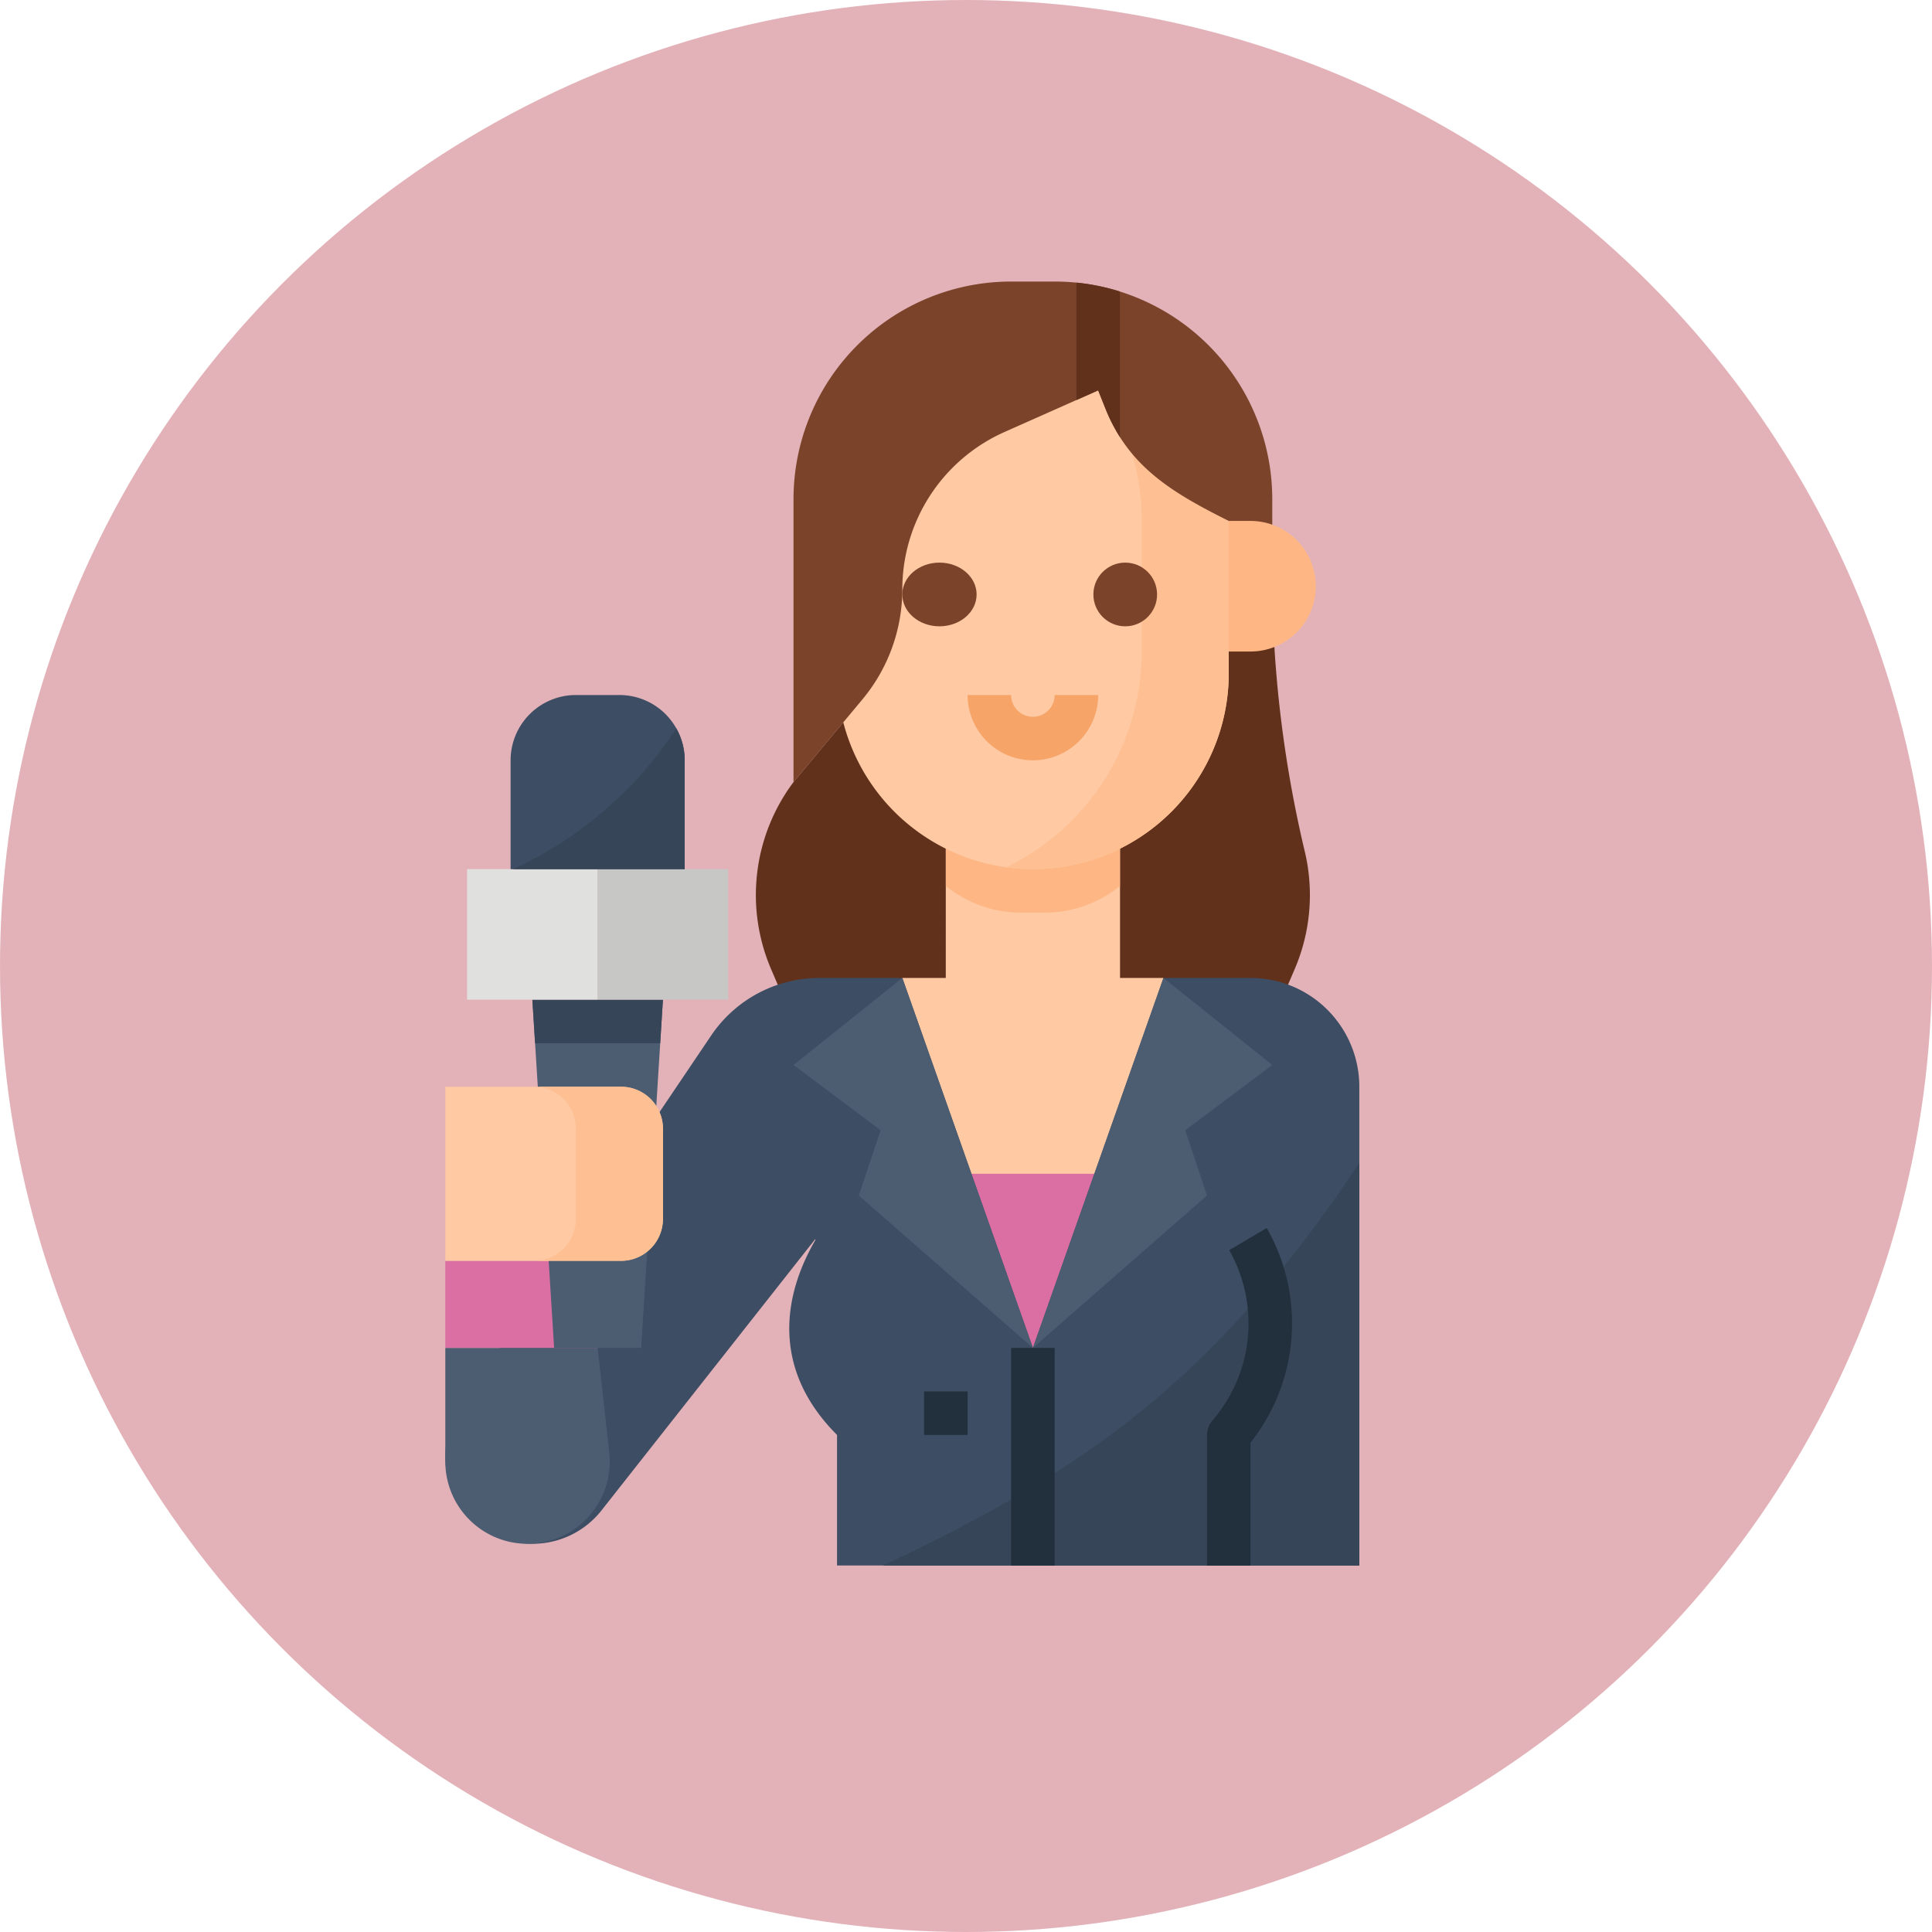
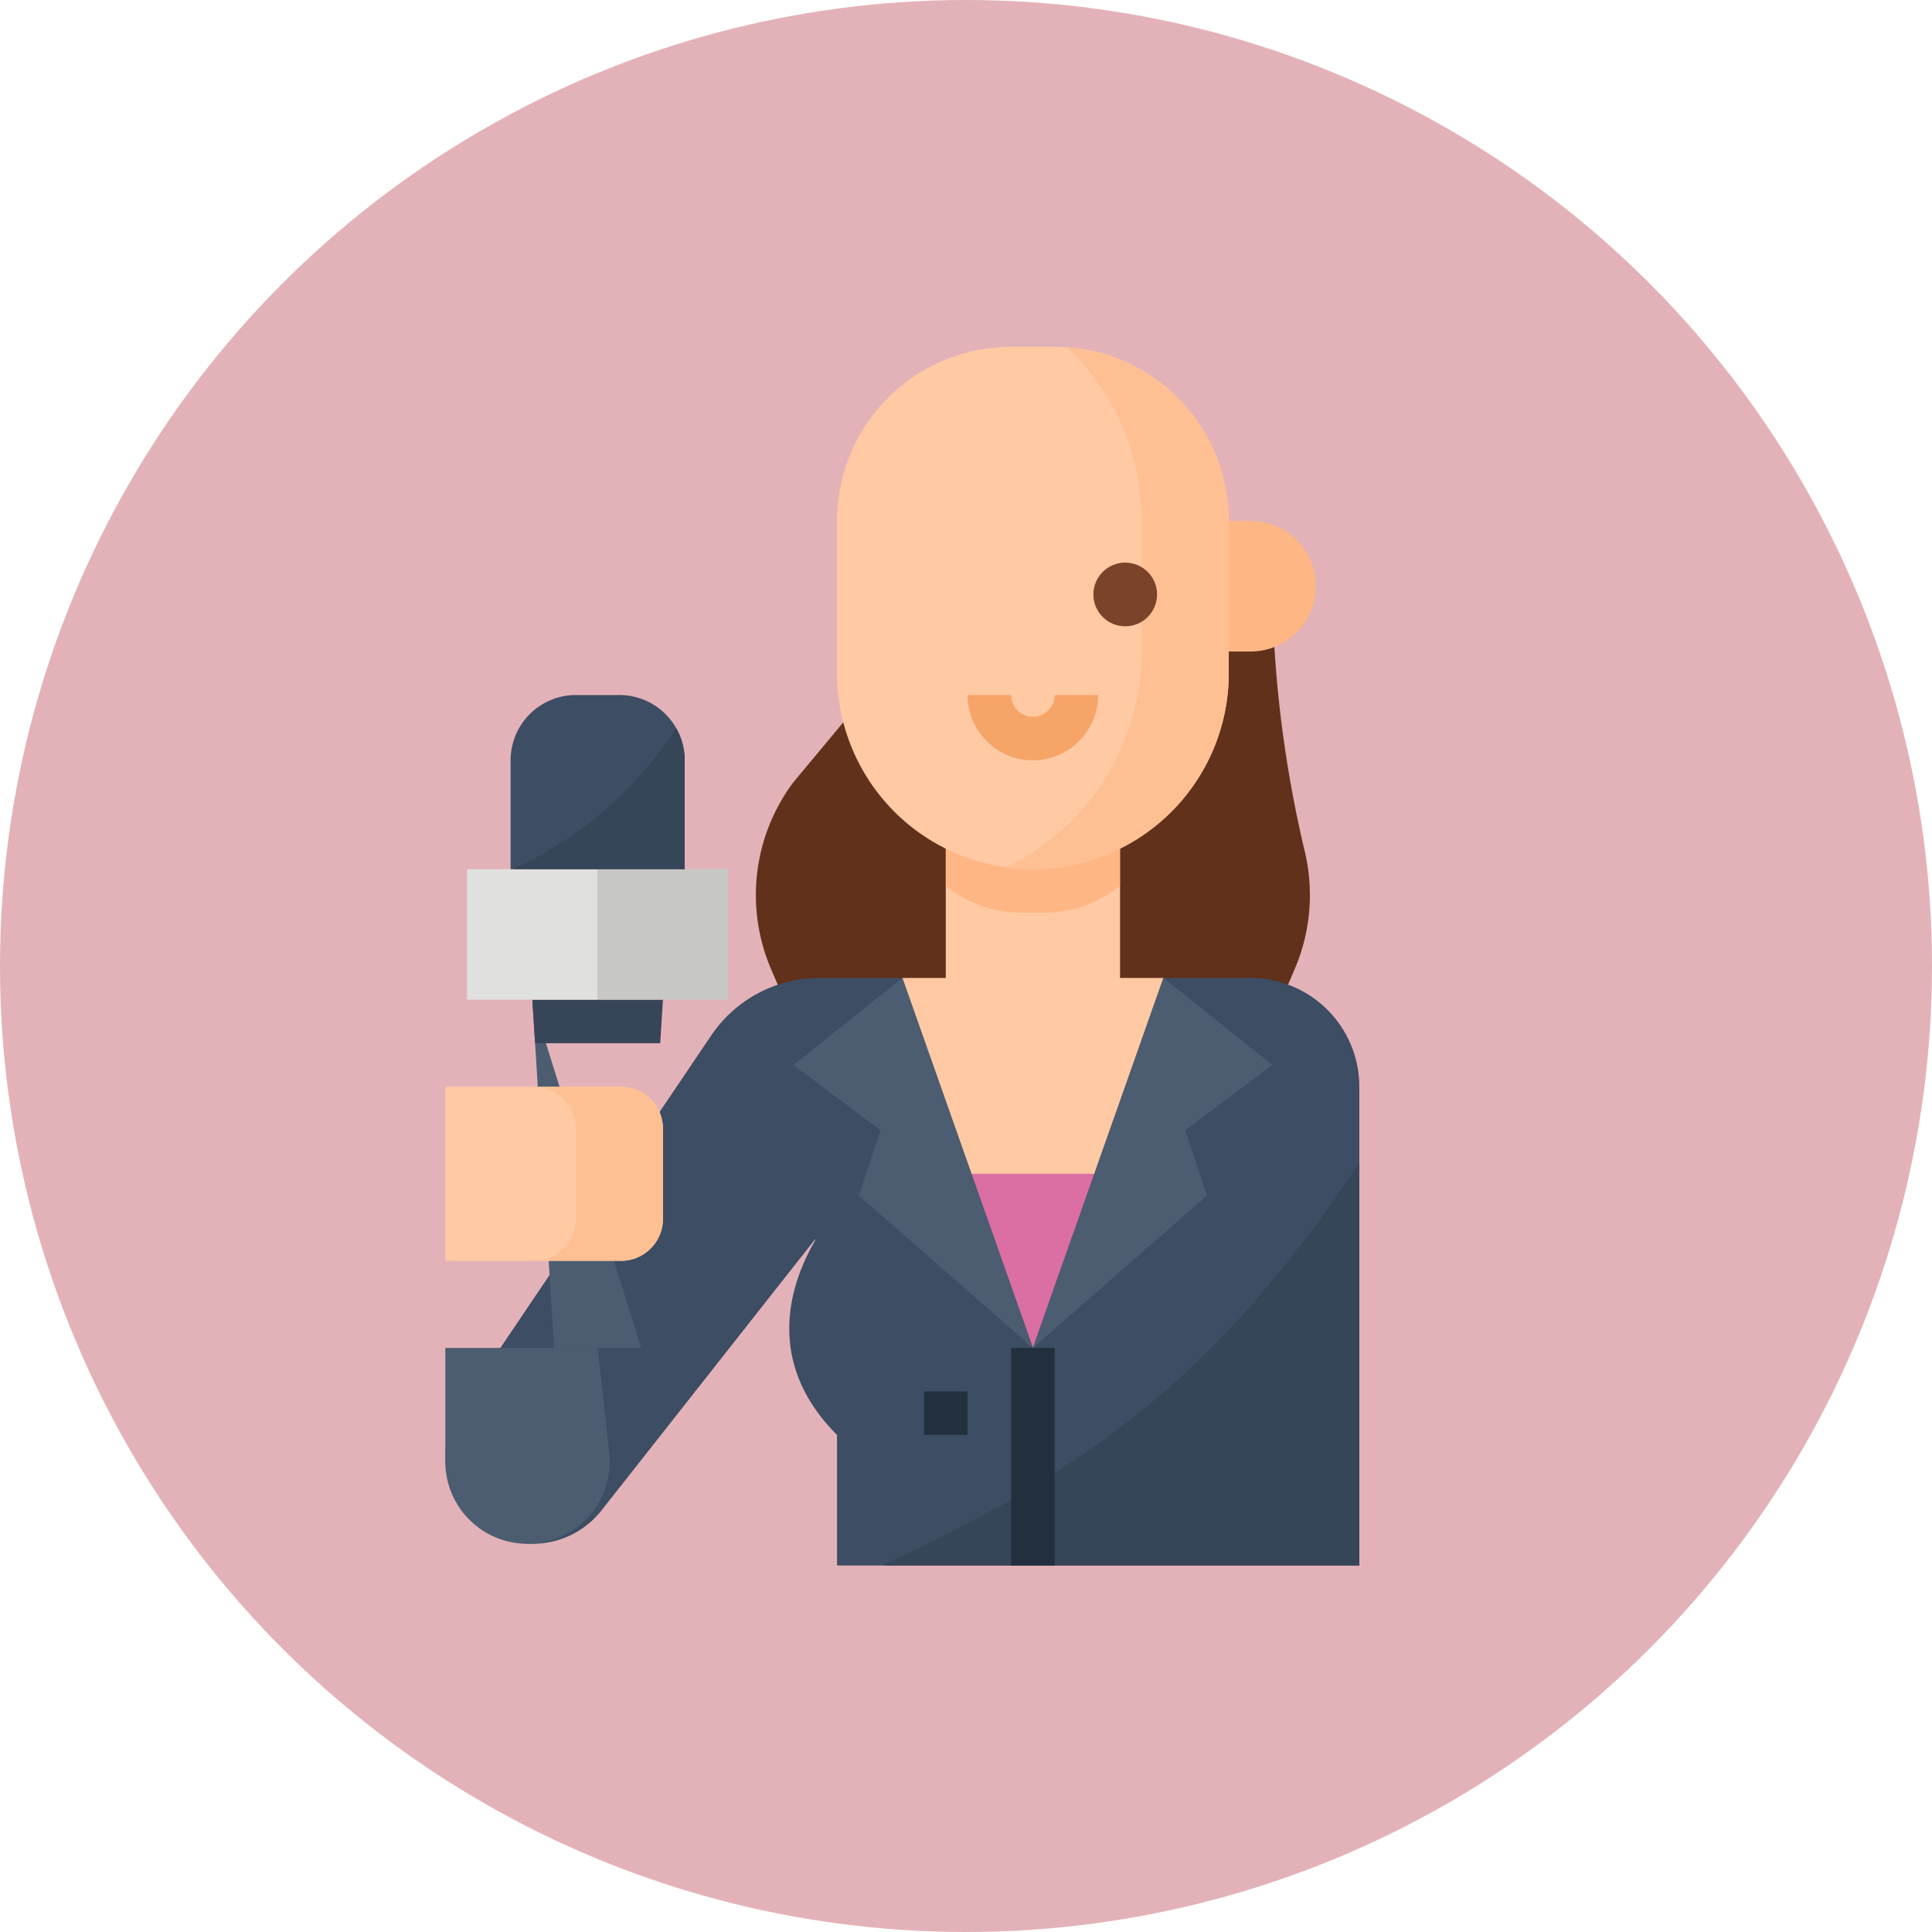
<svg xmlns="http://www.w3.org/2000/svg" width="182" height="182" viewBox="0 0 182 182">
  <g id="グループ_9945" data-name="グループ 9945" transform="translate(-682.5 -492)">
    <circle id="楕円形_344" data-name="楕円形 344" cx="91" cy="91" r="91" transform="translate(682.5 492)" fill="#e3b2b8" />
    <g id="professions-and-jobs" transform="translate(636.451 494.523)">
      <path id="パス_23434" data-name="パス 23434" d="M350.35,124.49V120H336v45.1h14.35l2.112-4.929a17.723,17.723,0,0,0,1-10.877,113.134,113.134,0,0,1-3.113-24.806Z" transform="translate(-184.45 -71.399)" fill="#61311b" />
      <path id="パス_23435" data-name="パス 23435" d="M205.708,172.3a17.729,17.729,0,0,0-2.112,17.622l2.112,4.929h14.35V168.2l-4.1-8.2Z" transform="translate(-84.908 -101.149)" fill="#61311b" />
      <path id="パス_23436" data-name="パス 23436" d="M276.5,232.4V216H260.1v16.4H256v22.551h24.6V232.4Z" transform="translate(-124.95 -142.799)" fill="#fec9a3" />
      <path id="パス_23437" data-name="パス 23437" d="M281.436,226.25a11.248,11.248,0,0,0,6.964-2.514V216H272v7.736a11.248,11.248,0,0,0,6.964,2.514Z" transform="translate(-136.85 -142.799)" fill="#feb784" />
      <path id="パス_23438" data-name="パス 23438" d="M264,352h20.5v20.5H264Z" transform="translate(-130.9 -243.948)" fill="#db6ea2" />
      <path id="パス_23439" data-name="パス 23439" d="M174.1,290.25v45.1H124.9v-12.3c-6.15-6.15-5.135-13.02-2.05-18.343h.008l-.008-.108-20.19,25.628A8.241,8.241,0,0,1,89.4,320.463l23.645-35.043a12.3,12.3,0,0,1,10.2-5.42h7.808l12.3,34.851L155.651,280h8.2a10.25,10.25,0,0,1,10.25,10.25Z" transform="translate(0 -190.398)" fill="#3d4d63" />
      <path id="パス_23440" data-name="パス 23440" d="M293.763,348v37.926H248.89C267.223,377.259,279.784,369.008,293.763,348Z" transform="translate(-119.662 -240.973)" fill="#374559" />
      <path id="パス_23441" data-name="パス 23441" d="M226.25,280,216,288.2l8.2,6.15-2.05,6.15,16.4,14.35Z" transform="translate(-95.2 -190.398)" fill="#4c5d72" />
      <path id="パス_23442" data-name="パス 23442" d="M316.3,280l10.25,8.2-8.2,6.15,2.05,6.15L304,314.851Z" transform="translate(-160.65 -190.398)" fill="#4c5d72" />
      <path id="パス_23443" data-name="パス 23443" d="M296,416h4.1v20.5H296Z" transform="translate(-154.7 -291.547)" fill="#22303d" />
      <path id="パス_23444" data-name="パス 23444" d="M264,432h4.1v4.1H264Z" transform="translate(-130.9 -303.447)" fill="#22303d" />
      <path id="パス_23445" data-name="パス 23445" d="M88,426.7V416h14.35l1.094,9.849A7.746,7.746,0,1,1,88,426.7Z" transform="translate(-0.001 -291.547)" fill="#4c5d72" />
-       <path id="パス_23446" data-name="パス 23446" d="M88,384h14.35v8.2H88Z" transform="translate(-0.001 -267.748)" fill="#db6ea2" />
-       <path id="パス_23447" data-name="パス 23447" d="M130.25,320.8h-8.2L120,288h12.3Z" transform="translate(-23.801 -196.348)" fill="#4c5d72" />
+       <path id="パス_23447" data-name="パス 23447" d="M130.25,320.8h-8.2L120,288Z" transform="translate(-23.801 -196.348)" fill="#4c5d72" />
      <path id="パス_23448" data-name="パス 23448" d="M132.044,292.1l.256-4.1H120l.256,4.1Z" transform="translate(-23.801 -196.348)" fill="#374559" />
      <path id="パス_23449" data-name="パス 23449" d="M96,240h12.3v12.3H96Z" transform="translate(-5.951 -160.649)" fill="#e0e0de" />
      <path id="パス_23450" data-name="パス 23450" d="M144,240h12.3v12.3H144Z" transform="translate(-41.651 -160.649)" fill="#c7c7c5" />
      <path id="パス_23451" data-name="パス 23451" d="M128.4,182.15V192.4H112V182.15a6.152,6.152,0,0,1,6.15-6.15h4.1a6.135,6.135,0,0,1,5.361,3.144A6.065,6.065,0,0,1,128.4,182.15Z" transform="translate(-17.851 -113.049)" fill="#3d4d63" />
      <path id="パス_23452" data-name="パス 23452" d="M88,320h16.552a3.949,3.949,0,0,1,3.949,3.949v8.5a3.949,3.949,0,0,1-3.949,3.949H88Z" transform="translate(-0.001 -220.148)" fill="#fec9a3" />
      <path id="パス_23453" data-name="パス 23453" d="M128.791,320h-8.2a3.949,3.949,0,0,1,3.949,3.949v8.5a3.949,3.949,0,0,1-3.949,3.949h8.2a3.949,3.949,0,0,0,3.949-3.949v-8.5A3.949,3.949,0,0,0,128.791,320Z" transform="translate(-24.241 -220.148)" fill="#fec093" />
      <path id="パス_23454" data-name="パス 23454" d="M268.9,64.4v14.35A18.452,18.452,0,0,1,250.452,97.2a18.234,18.234,0,0,1-2.526-.174h0A18.452,18.452,0,0,1,232,78.751V64.4A16.4,16.4,0,0,1,248.4,48h4.1c.392,0,.782.013,1.169.044A16.4,16.4,0,0,1,268.9,64.4Z" transform="translate(-107.1 -17.85)" fill="#fec9a3" />
      <path id="パス_23455" data-name="パス 23455" d="M315.125,64.527v14.35a18.452,18.452,0,0,1-18.449,18.45,18.234,18.234,0,0,1-2.526-.174,22.55,22.55,0,0,0,12.774-20.326v-12.3a22.47,22.47,0,0,0-6.606-15.944c-.141-.141-.282-.277-.425-.413A16.4,16.4,0,0,1,315.125,64.527Z" transform="translate(-153.324 -17.976)" fill="#fec093" />
-       <ellipse id="楕円形_348" data-name="楕円形 348" cx="3.5" cy="3" rx="3.5" ry="3" transform="translate(131.049 50.477)" fill="#7a432a" />
      <circle id="楕円形_349" data-name="楕円形 349" cx="3" cy="3" r="3" transform="translate(149.049 50.477)" fill="#7a432a" />
      <path id="パス_23456" data-name="パス 23456" d="M286.15,182.15A6.157,6.157,0,0,1,280,176h4.1a2.05,2.05,0,1,0,4.1,0h4.1A6.157,6.157,0,0,1,286.15,182.15Z" transform="translate(-142.8 -113.049)" fill="#f7a468" />
-       <path id="パス_23457" data-name="パス 23457" d="M261.1,44.5v4.1H257v-2.05c-4.338-2.17-7.9-4.2-10.25-7.9a16.087,16.087,0,0,1-1.356-2.663L244.7,34.25l-2.05.912-6.775,3.011a16.212,16.212,0,0,0-9.625,14.809,16.21,16.21,0,0,1-3.756,10.375L216,71.151V44.5A20.5,20.5,0,0,1,236.5,24h4.1q1.038,0,2.05.1a20.28,20.28,0,0,1,4.1.841A20.505,20.505,0,0,1,261.1,44.5Z" transform="translate(-95.2)" fill="#7a432a" />
      <path id="パス_23458" data-name="パス 23458" d="M376,112h2.05a6.15,6.15,0,0,1,0,12.3H376Z" transform="translate(-214.199 -65.449)" fill="#feb784" />
-       <path id="パス_23459" data-name="パス 23459" d="M324.1,25.231V38.94a16.089,16.089,0,0,1-1.356-2.663l-.694-1.737-2.05.912V24.39A20.28,20.28,0,0,1,324.1,25.231Z" transform="translate(-172.55 -0.29)" fill="#61311b" />
-       <path id="パス_23460" data-name="パス 23460" d="M372.1,403.724H368v-12.3a2.053,2.053,0,0,1,.48-1.319,14.017,14.017,0,0,0,1.616-16.088l3.531-2.086a18.085,18.085,0,0,1-1.527,20.216Z" transform="translate(-208.249 -258.771)" fill="#22303d" />
      <path id="パス_23461" data-name="パス 23461" d="M129.047,191.276v10.25H112.87a36.632,36.632,0,0,0,15.388-13.256A6.065,6.065,0,0,1,129.047,191.276Z" transform="translate(-18.498 -122.175)" fill="#374559" />
    </g>
  </g>
</svg>